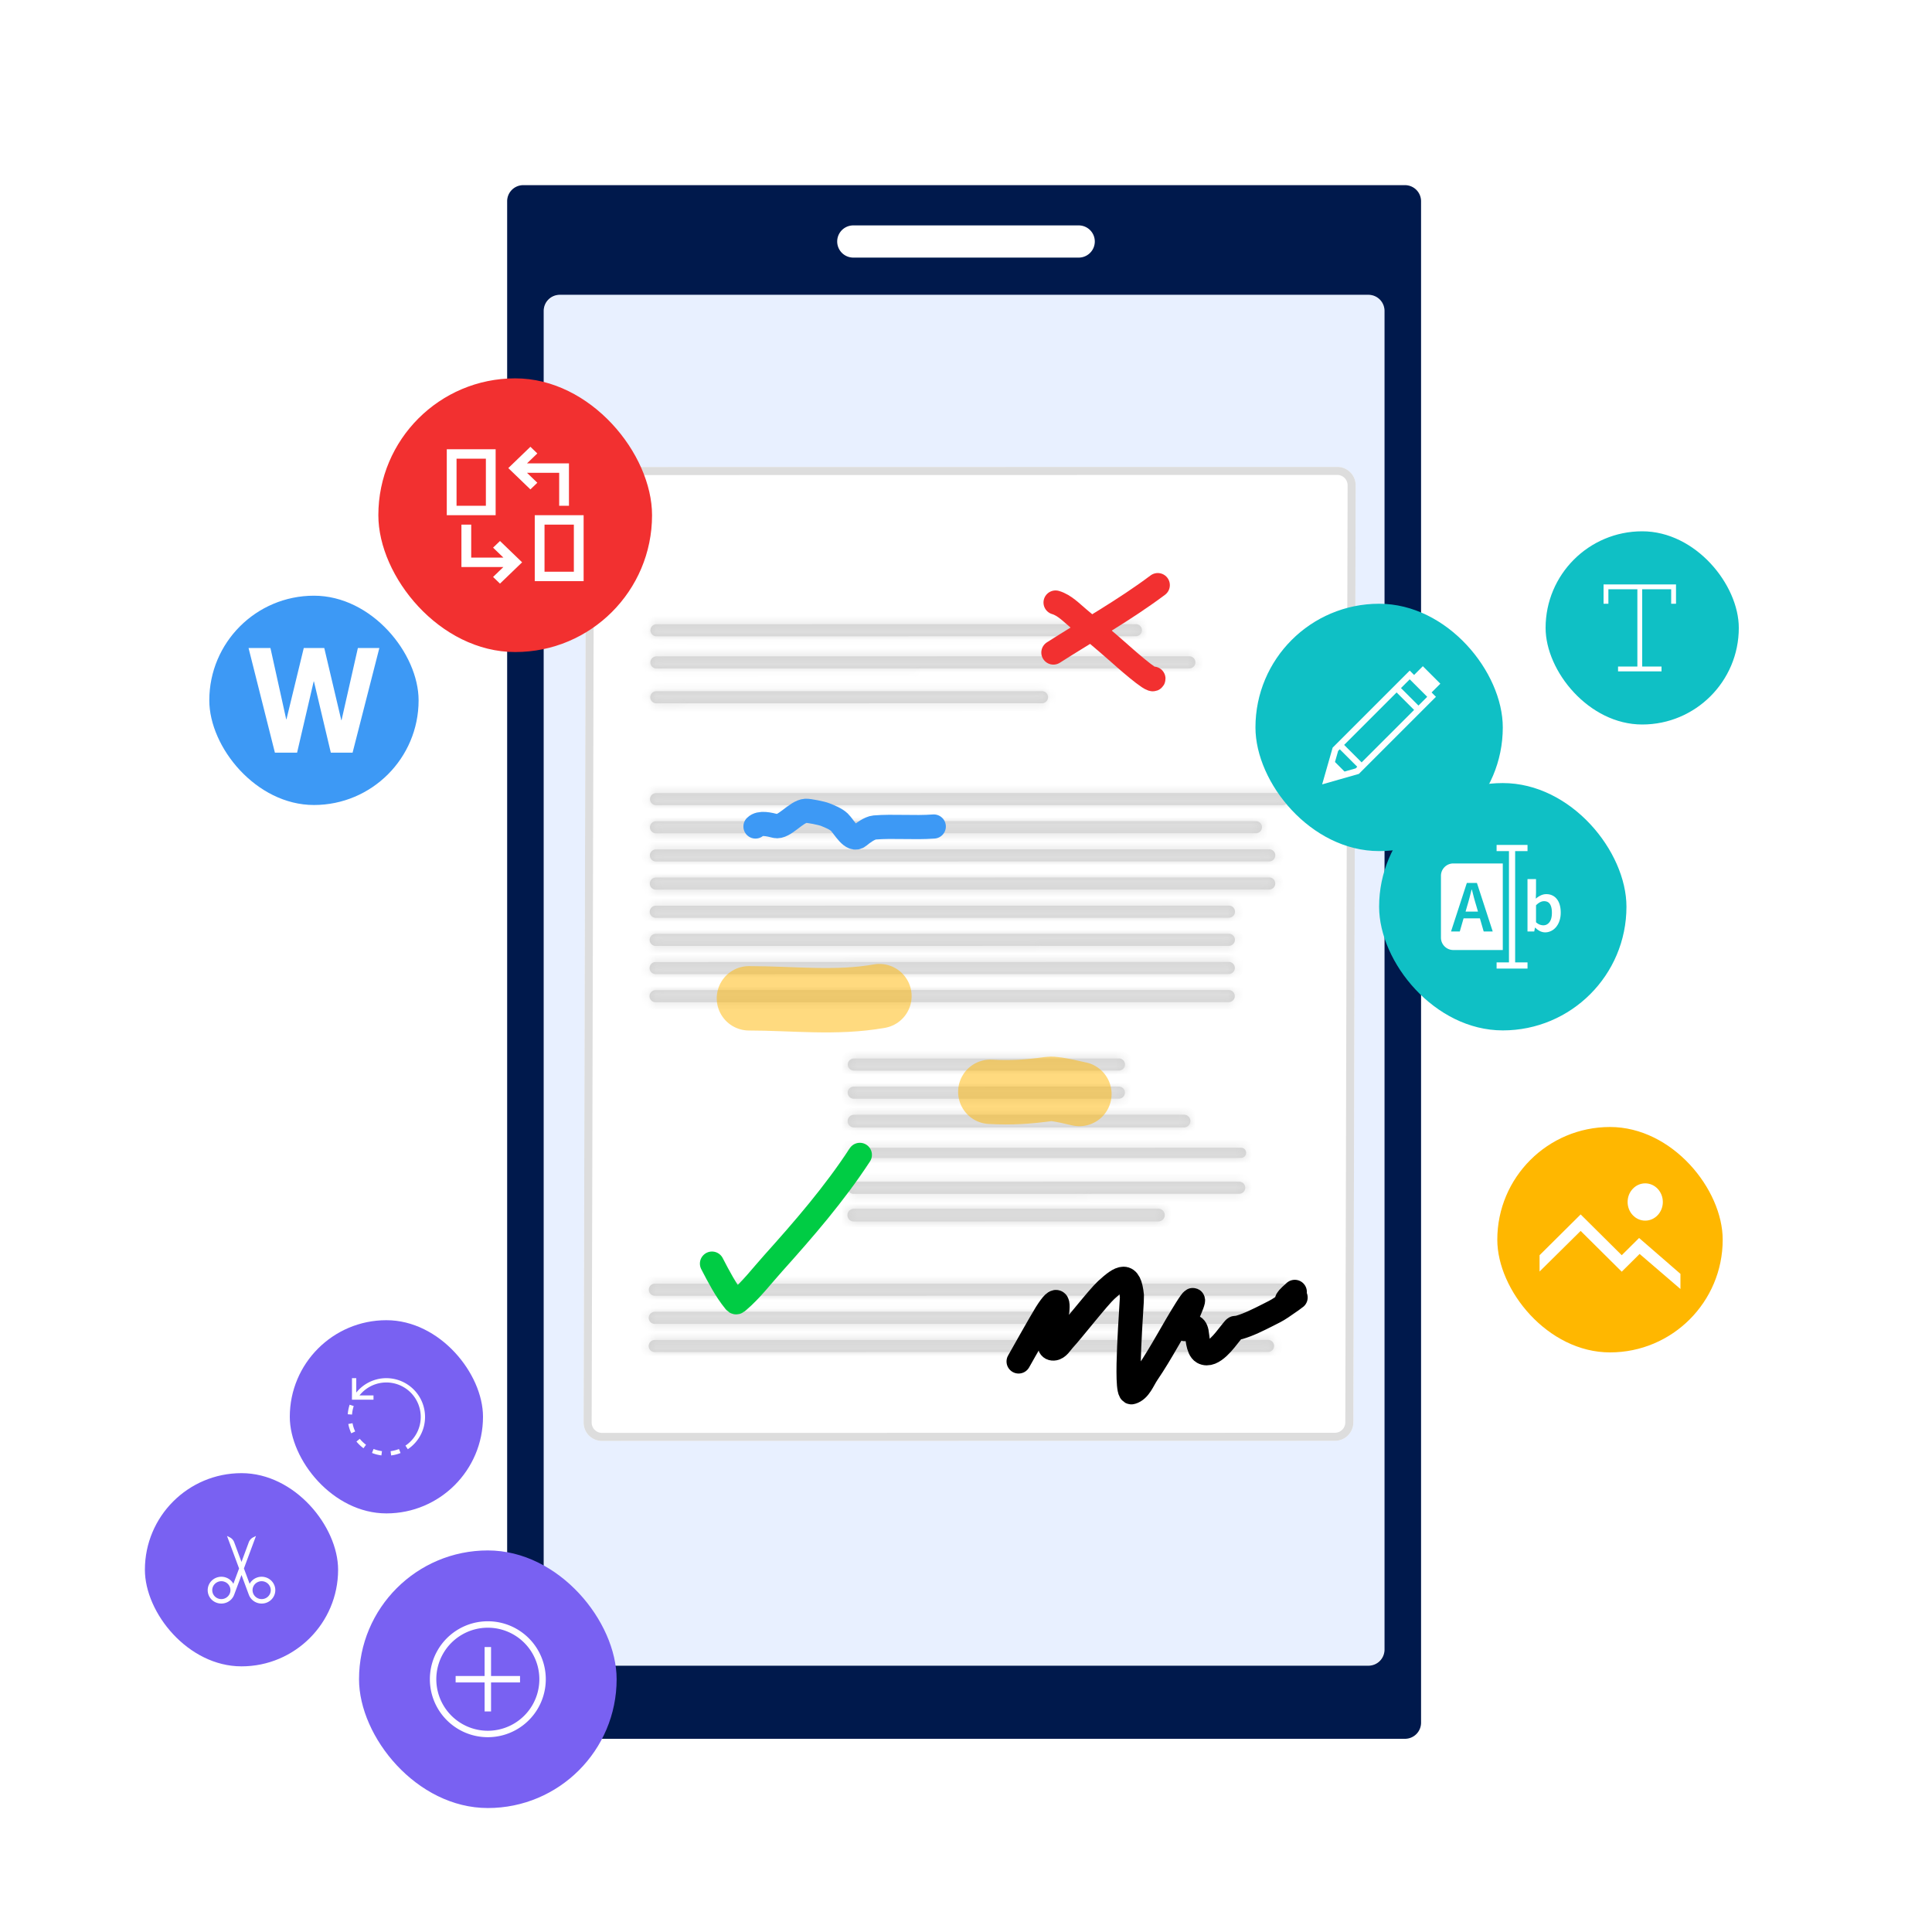
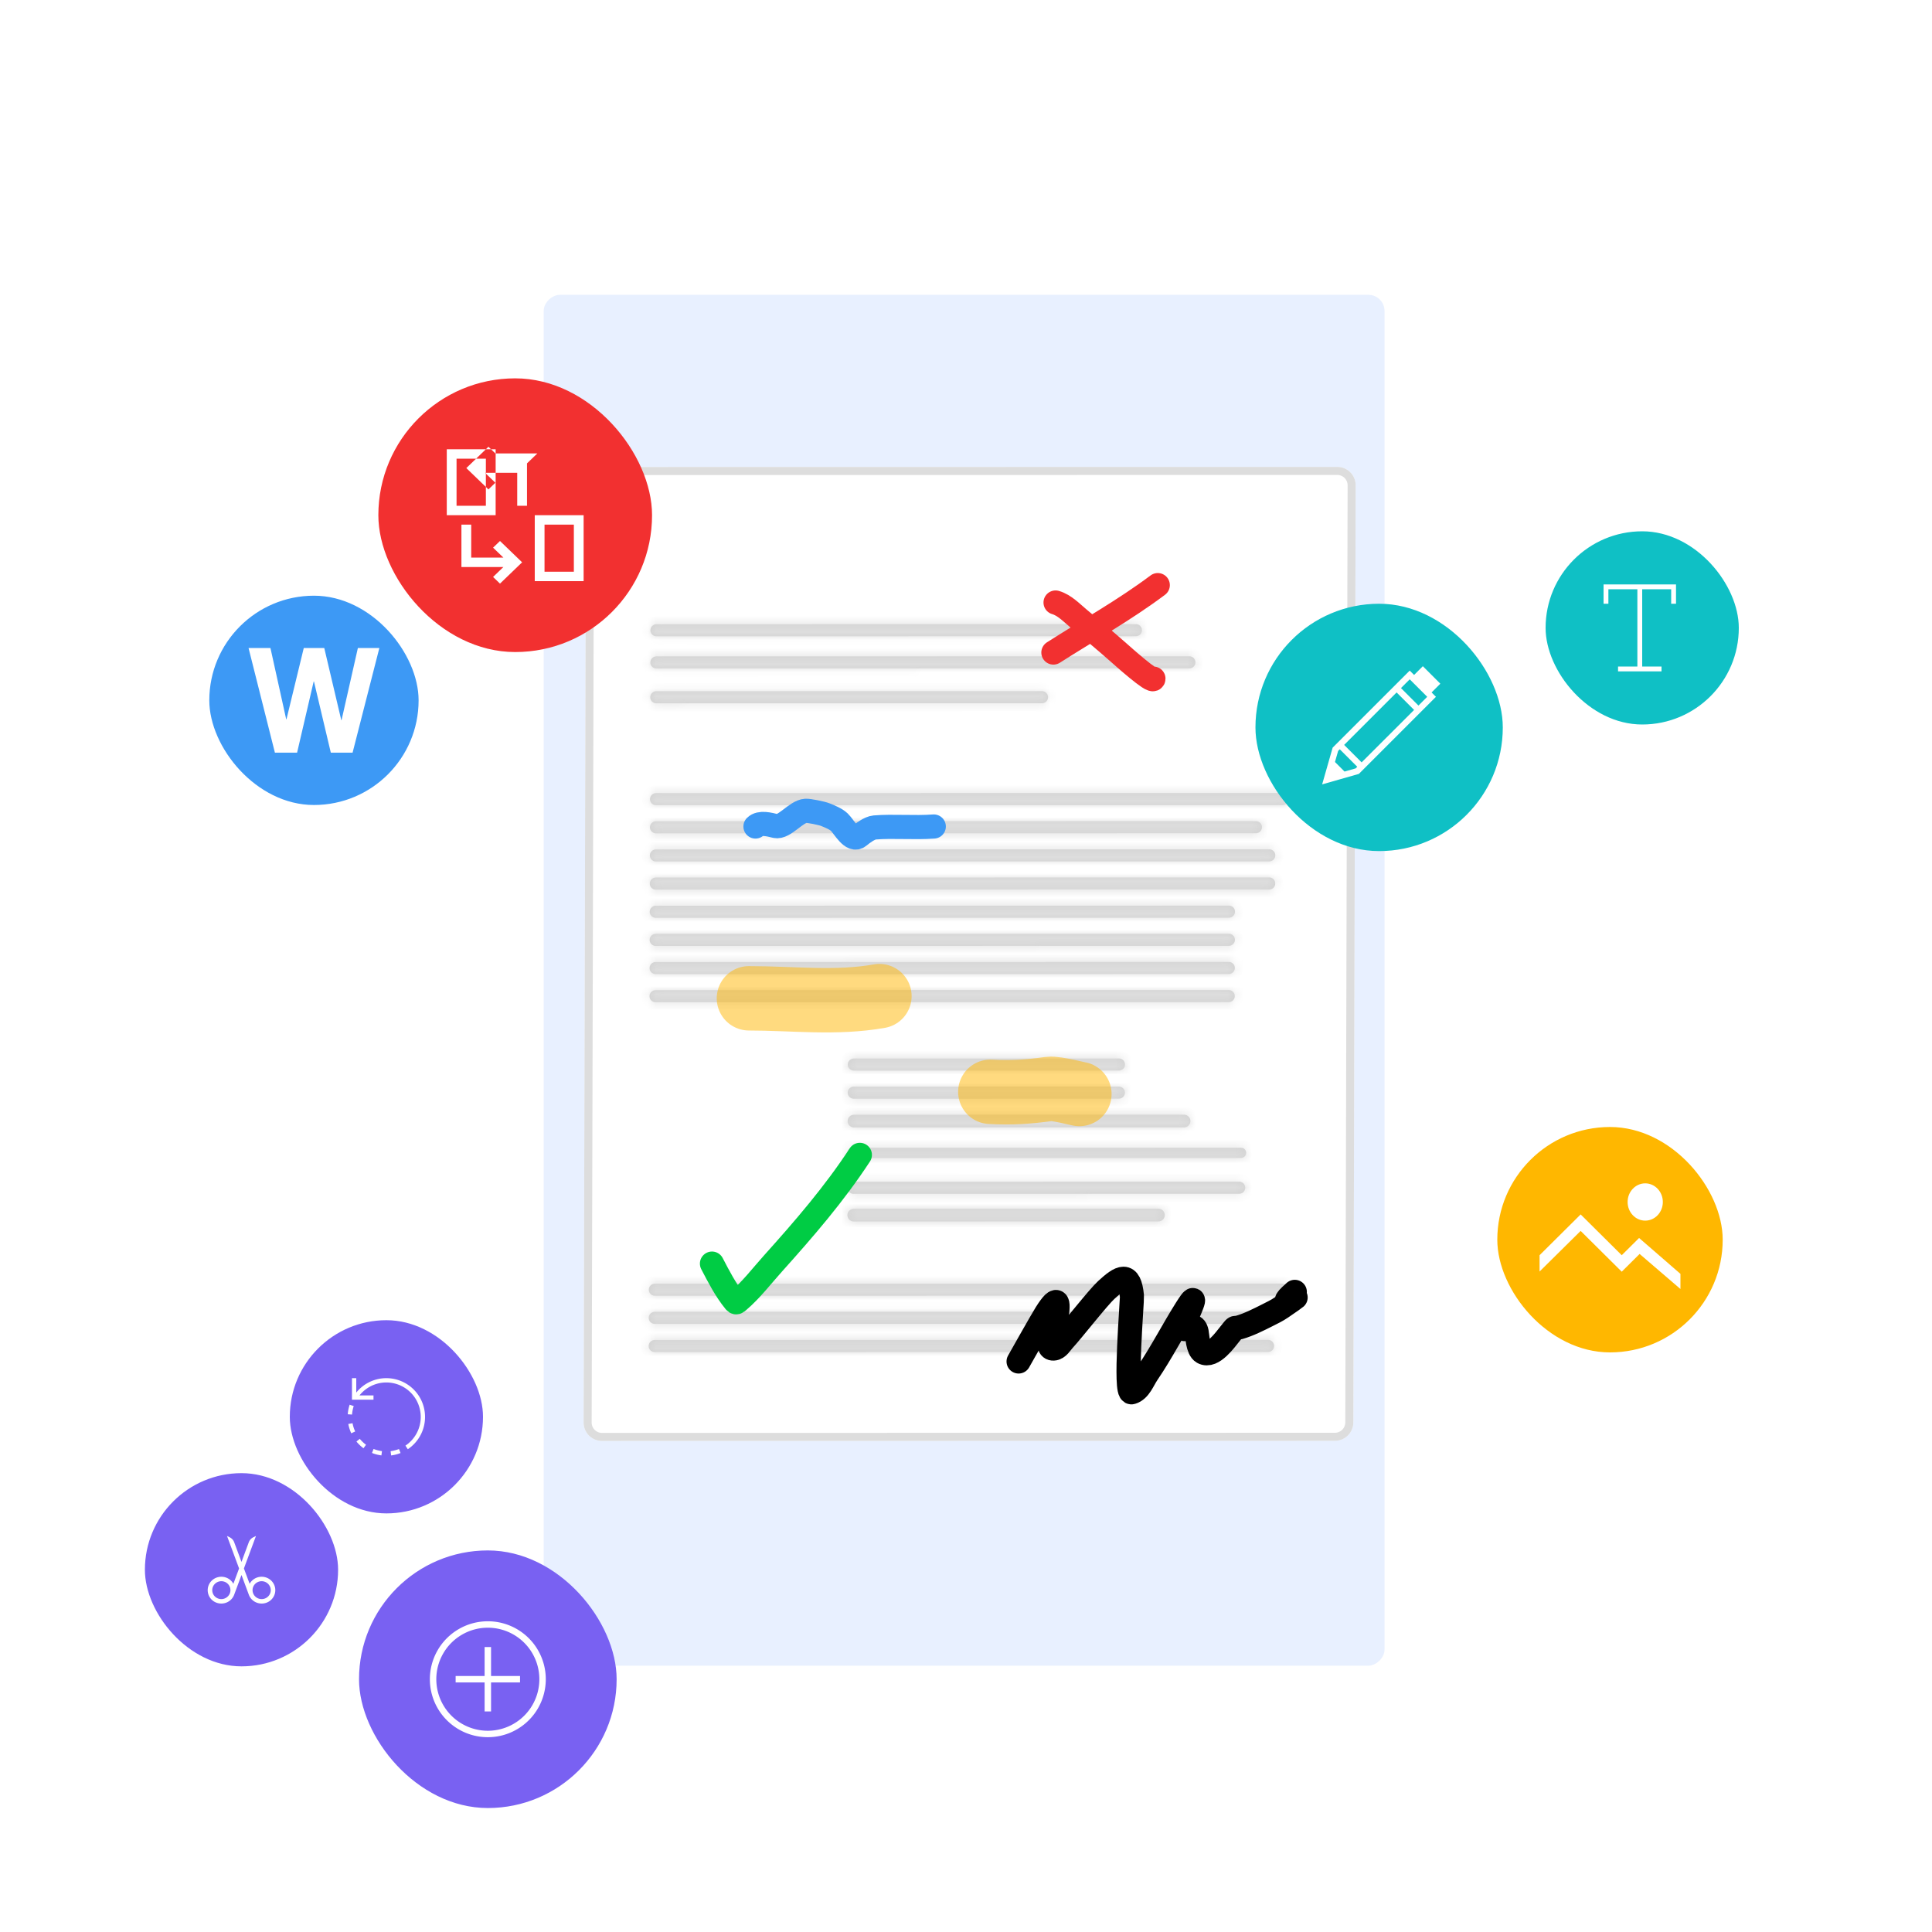
<svg xmlns="http://www.w3.org/2000/svg" width="240" height="240" fill="none">
-   <path fill-rule="evenodd" clip-rule="evenodd" d="M176.529 25a2 2 0 0 0-2-2H65a2 2 0 0 0-2 2v189a2 2 0 0 0 2 2h109.529a2 2 0 0 0 2-2V25Zm-4.541 13.623a2 2 0 0 0-2-2H69.541a2 2 0 0 0-2 2v166.295a2 2 0 0 0 2 2h100.447a2 2 0 0 0 2-2V38.624Z" fill="#00194C" />
  <rect x="171.988" y="36.623" width="170.294" height="104.447" rx="2" transform="rotate(90 171.988 36.623)" fill="#69F" fill-opacity=".15" />
  <path d="M134 28a2 2 0 1 1 0 4h-28a2 2 0 1 1 0-4h28Z" fill="#fff" />
  <rect x="18" y="183" width="24" height="24" rx="12" fill="#7961F2" />
  <path fill-rule="evenodd" clip-rule="evenodd" d="m31.8 190.8-1.5 4.039.71 1.908c.189-.348.505-.632.913-.777.88-.314 1.853.132 2.174.996.32.865-.132 1.82-1.012 2.134-.88.313-1.853-.133-2.174-.997L30 195.649l-.911 2.454c-.321.864-1.294 1.31-2.174.997a1.655 1.655 0 0 1-1.012-2.134c.321-.864 1.294-1.31 2.174-.996.408.145.724.429.914.777l.708-1.908L28.2 190.8l.344.173c.254.128.45.346.548.609l.908 2.447.908-2.447c.098-.263.294-.481.548-.609l.344-.173Zm-5.366 6.356a1.103 1.103 0 0 0 .675 1.422 1.138 1.138 0 0 0 1.449-.664 1.104 1.104 0 0 0-.675-1.423 1.138 1.138 0 0 0-1.449.665Zm5.683-.665c-.587.21-.889.846-.675 1.423.214.576.863.873 1.45.664.586-.209.888-.846.674-1.422a1.138 1.138 0 0 0-1.45-.665Z" fill="#fff" />
  <rect x="36" y="164" width="24" height="24" rx="12" fill="#7961F2" />
  <path fill-rule="evenodd" clip-rule="evenodd" d="m49.562 180.002.196.497a4.692 4.692 0 0 1-.66.209l-.015.003a.385.385 0 0 1-.013.003l-.014.003v.001l-.004.001h-.001l-.01.002h-.003l-.008.002-.007.002-.004.001-.01.001v.001l-.004.001-.014.002-.028.006v.001l-.018.003-.014.003a4.97 4.97 0 0 1-.343.056l-.066-.532a4.259 4.259 0 0 0 1.04-.266Zm-3.153-.008a4.38 4.38 0 0 0 1.04.272l-.069.53-.031-.004h-.005l-.01-.002h-.006l-.004-.001-.002-.001h-.007l-.004-.001-.002-.001h-.003l-.002-.001h-.006l-.002-.001h-.004l-.004-.001-.005-.001h-.001l-.004-.001h-.005l-.001-.001h-.004l-.005-.001-.005-.001h-.005l-.005-.001-.01-.002h-.004v-.001l-.01-.001h-.001l-.004-.001-.015-.002-.015-.003v.001l-.064-.012-.05-.009-.014-.004-.015-.003-.015-.003-.004-.001-.01-.002-.005-.001-.015-.003v.001a.082.082 0 0 0-.015-.004l-.005-.001-.009-.002h-.001l-.004-.001-.01-.002-.005-.002-.01-.002-.024-.006-.001.001-.014-.004-.015-.004-.005-.001-.044-.01-.03-.008H46.8l-.098-.027-.002-.001-.03-.008-.005-.002-.02-.005-.01-.004-.012-.003-.003-.001-.015-.004-.003-.002-.009-.002-.021-.007a7.05 7.05 0 0 1-.212-.07l-.007-.003-.014-.005-.003-.001-.003-.002-.004-.001-.002-.001-.004-.001-.002-.001-.004-.001v-.001h-.003l-.001-.001-.004-.001-.003-.002h-.001l-.004-.001v-.001c-.03-.011-.06-.022-.09-.035l.197-.497Zm-2.152-8.794v1.79a4.791 4.791 0 0 1 3.738-1.79 4.812 4.812 0 0 1 4.805 4.818c0 1.672-.85 3.145-2.14 4.009l-.296-.445a4.281 4.281 0 0 0 1.902-3.564 4.277 4.277 0 0 0-4.271-4.283 4.26 4.26 0 0 0-3.335 1.606l1.737.001v.534l-2.14-.001v.001h-.534v-.001l-.003.001v-.534l.003-.001V171.2h.534Zm.435 7.534c.228.279.49.527.778.74l-.315.432a4.662 4.662 0 0 1-.24-.189l-.01-.009-.011-.009-.011-.009-.004-.003-.007-.006v-.001l-.004-.002v-.001l-.01-.009v-.001l-.004-.002-.008-.006v-.001l-.003-.002-.007-.006v-.001l-.003-.003-.004-.003-.003-.003v-.001l-.004-.002-.004-.003c0-.002-.002-.003-.003-.003v-.001l-.002-.001-.003-.002-.002-.002v-.001l-.007-.006h-.002v-.002l-.002-.001-.007-.007-.003-.002-.001-.002h-.001l-.002-.002-.003-.003h-.001l-.003-.003-.001-.001-.002-.002-.004-.004-.003-.002-.002-.002-.002-.001v-.002l-.003-.001v-.001l-.005-.004-.002-.002-.004-.004-.003-.003-.002-.001-.002-.001-.001-.002-.001-.001-.003-.002-.002-.002-.005-.005-.001-.001-.001-.001-.011-.011-.002-.001v-.001l-.004-.003-.001-.002h-.001l-.004-.004-.002-.001-.002-.002-.002-.002-.001-.002-.002-.001-.001-.002h-.002l-.002-.003-.002-.002-.001-.001-.003-.002v-.002h-.002l-.003-.003v-.001l-.002-.001-.003-.003-.001-.001-.002-.002-.002-.001-.001-.002-.005-.004v-.001l-.003-.003-.002-.002-.005-.004v-.001l-.002-.001-.002-.002-.002-.002v-.001l-.007-.006v-.001l-.003-.002-.001-.001-.007-.006v-.001l-.003-.002v-.001l-.002-.001v-.002a.016.016 0 0 1-.005-.005l-.003-.001v-.002l-.003-.001v-.001l-.007-.006v-.001l-.003-.002v-.001l-.004-.003-.007-.007-.002-.003-.004-.003-.004-.005-.002-.002a.048.048 0 0 0-.008-.007v-.001l-.002-.002-.01-.011-.01-.01a4.834 4.834 0 0 1-.271-.304l.413-.339Zm-.899-1.938c.066.354.176.698.328 1.025l-.484.226v-.001l-.002-.002v-.001l-.002-.004-.001-.002-.002-.004v-.001l-.002-.003-.001-.003v-.001l-.001-.002-.002-.002v-.003l-.001-.001-.002-.003v-.002l-.001-.001-.002-.003v-.003l-.002-.002V178l-.001-.001-.002-.004-.002-.003v-.001l-.001-.003v-.001l-.002-.004a.014.014 0 0 1-.002-.004v-.002l-.002-.002v-.002l-.002-.002v-.001l-.003-.004v-.001a.01.01 0 0 0-.001-.003v-.001l-.002-.003v-.002l-.002-.003v-.002l-.002-.002v-.002l-.002-.002v-.002c0-.001 0-.002-.002-.003v-.001a.01.01 0 0 0-.002-.003v-.002l-.001-.002-.001-.002-.001-.003v-.001l-.002-.003v-.002l-.002-.002v-.002l-.001-.003h-.001l-.002-.004v-.002l-.002-.002v-.002l-.001-.002-.001-.002-.001-.004v-.001l-.002-.003v-.001l-.001-.003-.001-.001-.001-.003v-.001c-.002-.001-.002-.002-.002-.004v-.001l-.002-.002v-.002l-.002-.003v-.002l-.002-.003v-.002l-.002-.002v-.001l-.001-.002v-.002l-.003-.004v-.001a.01.01 0 0 0-.001-.003v-.002l-.002-.002v-.001l-.002-.004v-.002l-.002-.002v-.002l-.001-.002v-.002l-.002-.003v-.001l-.002-.003v-.002l-.001-.003-.001-.001-.001-.003v-.001l-.002-.003v-.002l-.002-.003-.001-.004-.001-.001a.007.007 0 0 0-.002-.004v-.001l-.001-.003v-.002l-.001-.003v-.001l-.003-.003v-.001l-.001-.003v-.002l-.002-.002v-.001l-.001-.002-.001-.003-.002-.004v-.001l-.001-.003v-.002l-.002-.002v-.001l-.002-.005-.001-.003a.01.01 0 0 1-.002-.005v-.001l-.002-.004a.013.013 0 0 1-.001-.004l-.001-.001-.001-.003v-.001l-.002-.004-.002-.004v-.004l-.001-.001c0-.002 0-.003-.002-.004l-.001-.004v-.002l-.002-.002v-.001l-.002-.004v-.003l-.002-.003-.001-.003v-.001l-.002-.004-.003-.008v-.001l-.002-.004-.003-.009v-.001l-.001-.003-.002-.004-.002-.005v-.001l-.002-.003v-.005l-.002-.005-.001-.002-.002-.003v-.004a.046.046 0 0 1-.004-.009l-.001-.004-.003-.009-.002-.004-.003-.009-.002-.005-.005-.013v-.005l-.002-.004-.002-.005-.001-.004-.003-.009-.002-.004v-.001l-.004-.013a.356.356 0 0 0-.005-.014l-.004-.013-.002-.005a4.944 4.944 0 0 1-.153-.603l.525-.098Zm-.358-2.298.507.168a4.4 4.4 0 0 0-.21 1.057l-.532-.038c.01-.146.027-.293.051-.44l.002-.007v-.008l.002-.004v-.007l.008-.041v-.004l.001-.004v-.004c.002-.003.002-.004.001-.004l.001-.004v-.003l.002-.004v-.003l.001-.004v-.004l.001-.004.005-.027v-.003l.002-.004v-.003l.004-.013v-.006l.001-.004.001-.004v-.003l.002-.005a.218.218 0 0 1 .004-.022l.001-.005v-.002l.002-.008v-.001l.002-.007v-.003l.003-.008v-.003l.002-.007v-.005l.005-.018v-.001l.002-.012v-.003l.004-.011v-.001l.003-.014v-.001l.003-.011v-.003l.005-.016v-.003l.004-.016v-.002l.006-.024v-.002l.009-.032v-.003l.026-.097c0-.001 0-.002.002-.003l.008-.031.001-.004.006-.023.002-.002.004-.017.001-.003.003-.009.003-.009.003-.012.001-.003.035-.109Z" fill="#fff" />
  <g filter="url(#a)">
    <path d="M72.787 60.304a2.297 2.297 0 0 1 2.296-2.29L166.12 58a2.283 2.283 0 0 1 2.284 2.29l-.288 116.405a2.297 2.297 0 0 1-2.296 2.29l-91.037.014a2.283 2.283 0 0 1-2.285-2.289l.288-116.406Z" fill="#fff" />
    <path d="m75.082 58.514 91.037-.014c.989 0 1.788.801 1.786 1.79l-.288 116.405a1.796 1.796 0 0 1-1.794 1.79l-91.038.014a1.784 1.784 0 0 1-1.786-1.789l.288-116.406a1.796 1.796 0 0 1 1.795-1.79Z" stroke="#DDD" />
  </g>
  <mask id="b" fill="#fff">
    <path d="M80.8 78.292a.751.751 0 0 1 .75-.75l59.558-.009c.414 0 .748.336.747.75a.751.751 0 0 1-.75.749l-59.559.01a.747.747 0 0 1-.747-.75ZM105.297 139.267a.791.791 0 0 1 .79-.789l41-.006c.436 0 .788.353.787.789a.791.791 0 0 1-.791.789l-41 .007a.787.787 0 0 1-.786-.79ZM80.79 82.288a.751.751 0 0 1 .75-.75l66.213-.01c.414 0 .748.335.747.75a.751.751 0 0 1-.751.749l-66.213.01a.746.746 0 0 1-.746-.75ZM105.287 143.213a.633.633 0 0 1 .632-.631l48.254-.008a.63.63 0 0 1 .63.632.633.633 0 0 1-.633.631l-48.254.008a.63.63 0 0 1-.629-.632ZM80.779 86.617a.751.751 0 0 1 .75-.749l47.913-.007c.414 0 .748.335.747.749a.751.751 0 0 1-.75.75l-47.913.007a.747.747 0 0 1-.747-.75ZM105.276 147.553a.75.75 0 0 1 .751-.749l47.913-.008c.413 0 .748.336.747.749a.752.752 0 0 1-.751.75l-47.913.007a.747.747 0 0 1-.747-.749ZM80.747 99.273a.751.751 0 0 1 .75-.75l77.86-.011c.413 0 .748.335.747.749a.753.753 0 0 1-.751.749l-77.859.012a.746.746 0 0 1-.747-.749ZM80.597 160.213a.752.752 0 0 1 .75-.75l77.859-.012c.413 0 .748.335.747.749a.752.752 0 0 1-.751.75l-77.858.012a.747.747 0 0 1-.747-.749ZM80.739 102.77a.75.75 0 0 1 .75-.749l74.532-.012c.413 0 .748.336.747.749a.752.752 0 0 1-.751.75l-74.531.011a.746.746 0 0 1-.747-.749ZM80.588 163.71a.752.752 0 0 1 .75-.75l74.532-.011c.413 0 .748.335.747.749a.75.75 0 0 1-.751.749l-74.531.012a.746.746 0 0 1-.747-.749ZM80.73 106.267a.752.752 0 0 1 .75-.749l76.196-.012c.413 0 .748.335.747.749a.752.752 0 0 1-.751.75l-76.195.012a.747.747 0 0 1-.747-.75ZM80.58 167.207a.752.752 0 0 1 .75-.75l76.195-.011a.746.746 0 0 1 .747.749.75.75 0 0 1-.751.749l-76.195.012a.746.746 0 0 1-.747-.749ZM80.722 109.764a.752.752 0 0 1 .75-.75l76.195-.011c.414 0 .748.335.747.749a.75.75 0 0 1-.751.749l-76.195.012a.746.746 0 0 1-.746-.749ZM80.713 113.261a.75.75 0 0 1 .75-.749l71.205-.011a.745.745 0 0 1 .746.749.75.75 0 0 1-.75.749l-71.204.011a.746.746 0 0 1-.747-.749ZM80.704 116.758a.752.752 0 0 1 .75-.75l71.205-.011c.413 0 .748.335.747.749a.752.752 0 0 1-.751.75l-71.204.011a.747.747 0 0 1-.747-.749ZM80.695 120.255a.752.752 0 0 1 .751-.75l71.204-.011c.414 0 .748.336.747.749a.752.752 0 0 1-.75.75l-71.205.011a.746.746 0 0 1-.746-.749ZM80.687 123.752a.752.752 0 0 1 .75-.75l71.205-.011c.413 0 .747.336.746.75a.751.751 0 0 1-.75.749l-71.204.011a.746.746 0 0 1-.747-.749ZM105.314 132.241a.752.752 0 0 1 .751-.75l32.94-.005c.413 0 .748.335.747.749a.752.752 0 0 1-.751.75l-32.94.005a.746.746 0 0 1-.747-.749ZM105.268 150.948a.792.792 0 0 1 .79-.79l37.847-.006c.435 0 .787.354.786.79a.791.791 0 0 1-.79.789l-37.847.006a.786.786 0 0 1-.786-.789ZM105.305 135.737a.75.75 0 0 1 .751-.749l32.94-.005c.414 0 .748.335.747.749a.75.75 0 0 1-.751.749l-32.94.005a.746.746 0 0 1-.747-.749Z" />
  </mask>
  <path d="M80.8 78.292a.751.751 0 0 1 .75-.75l59.558-.009c.414 0 .748.336.747.75a.751.751 0 0 1-.75.749l-59.559.01a.747.747 0 0 1-.747-.75ZM105.297 139.267a.791.791 0 0 1 .79-.789l41-.006c.436 0 .788.353.787.789a.791.791 0 0 1-.791.789l-41 .007a.787.787 0 0 1-.786-.79ZM80.79 82.288a.751.751 0 0 1 .75-.75l66.213-.01c.414 0 .748.335.747.75a.751.751 0 0 1-.751.749l-66.213.01a.746.746 0 0 1-.746-.75ZM105.287 143.213a.633.633 0 0 1 .632-.631l48.254-.008a.63.63 0 0 1 .63.632.633.633 0 0 1-.633.631l-48.254.008a.63.63 0 0 1-.629-.632ZM80.779 86.617a.751.751 0 0 1 .75-.749l47.913-.007c.414 0 .748.335.747.749a.751.751 0 0 1-.75.75l-47.913.007a.747.747 0 0 1-.747-.75ZM105.276 147.553a.75.75 0 0 1 .751-.749l47.913-.008c.413 0 .748.336.747.749a.752.752 0 0 1-.751.75l-47.913.007a.747.747 0 0 1-.747-.749ZM80.747 99.273a.751.751 0 0 1 .75-.75l77.86-.011c.413 0 .748.335.747.749a.753.753 0 0 1-.751.749l-77.859.012a.746.746 0 0 1-.747-.749ZM80.597 160.213a.752.752 0 0 1 .75-.75l77.859-.012c.413 0 .748.335.747.749a.752.752 0 0 1-.751.75l-77.858.012a.747.747 0 0 1-.747-.749ZM80.739 102.77a.75.75 0 0 1 .75-.749l74.532-.012c.413 0 .748.336.747.749a.752.752 0 0 1-.751.75l-74.531.011a.746.746 0 0 1-.747-.749ZM80.588 163.71a.752.752 0 0 1 .75-.75l74.532-.011c.413 0 .748.335.747.749a.75.75 0 0 1-.751.749l-74.531.012a.746.746 0 0 1-.747-.749ZM80.73 106.267a.752.752 0 0 1 .75-.749l76.196-.012c.413 0 .748.335.747.749a.752.752 0 0 1-.751.75l-76.195.012a.747.747 0 0 1-.747-.75ZM80.58 167.207a.752.752 0 0 1 .75-.75l76.195-.011a.746.746 0 0 1 .747.749.75.75 0 0 1-.751.749l-76.195.012a.746.746 0 0 1-.747-.749ZM80.722 109.764a.752.752 0 0 1 .75-.75l76.195-.011c.414 0 .748.335.747.749a.75.75 0 0 1-.751.749l-76.195.012a.746.746 0 0 1-.746-.749ZM80.713 113.261a.75.75 0 0 1 .75-.749l71.205-.011a.745.745 0 0 1 .746.749.75.75 0 0 1-.75.749l-71.204.011a.746.746 0 0 1-.747-.749ZM80.704 116.758a.752.752 0 0 1 .75-.75l71.205-.011c.413 0 .748.335.747.749a.752.752 0 0 1-.751.75l-71.204.011a.747.747 0 0 1-.747-.749ZM80.695 120.255a.752.752 0 0 1 .751-.75l71.204-.011c.414 0 .748.336.747.749a.752.752 0 0 1-.75.75l-71.205.011a.746.746 0 0 1-.746-.749ZM80.687 123.752a.752.752 0 0 1 .75-.75l71.205-.011c.413 0 .747.336.746.75a.751.751 0 0 1-.75.749l-71.204.011a.746.746 0 0 1-.747-.749ZM105.314 132.241a.752.752 0 0 1 .751-.75l32.94-.005c.413 0 .748.335.747.749a.752.752 0 0 1-.751.75l-32.94.005a.746.746 0 0 1-.747-.749ZM105.268 150.948a.792.792 0 0 1 .79-.79l37.847-.006c.435 0 .787.354.786.79a.791.791 0 0 1-.79.789l-37.847.006a.786.786 0 0 1-.786-.789ZM105.305 135.737a.75.75 0 0 1 .751-.749l32.94-.005c.414 0 .748.335.747.749a.75.75 0 0 1-.751.749l-32.94.005a.746.746 0 0 1-.747-.749Z" fill="#D1D1D1" />
  <path d="M80.8 78.292a.751.751 0 0 1 .75-.75l59.558-.009c.414 0 .748.336.747.75a.751.751 0 0 1-.75.749l-59.559.01a.747.747 0 0 1-.747-.75ZM105.297 139.267a.791.791 0 0 1 .79-.789l41-.006c.436 0 .788.353.787.789a.791.791 0 0 1-.791.789l-41 .007a.787.787 0 0 1-.786-.79ZM80.79 82.288a.751.751 0 0 1 .75-.75l66.213-.01c.414 0 .748.335.747.75a.751.751 0 0 1-.751.749l-66.213.01a.746.746 0 0 1-.746-.75ZM105.287 143.213a.633.633 0 0 1 .632-.631l48.254-.008a.63.63 0 0 1 .63.632.633.633 0 0 1-.633.631l-48.254.008a.63.63 0 0 1-.629-.632ZM80.779 86.617a.751.751 0 0 1 .75-.749l47.913-.007c.414 0 .748.335.747.749a.751.751 0 0 1-.75.75l-47.913.007a.747.747 0 0 1-.747-.75ZM105.276 147.553a.75.75 0 0 1 .751-.749l47.913-.008c.413 0 .748.336.747.749a.752.752 0 0 1-.751.75l-47.913.007a.747.747 0 0 1-.747-.749ZM80.747 99.273a.751.751 0 0 1 .75-.75l77.86-.011c.413 0 .748.335.747.749a.753.753 0 0 1-.751.749l-77.859.012a.746.746 0 0 1-.747-.749ZM80.597 160.213a.752.752 0 0 1 .75-.75l77.859-.012c.413 0 .748.335.747.749a.752.752 0 0 1-.751.75l-77.858.012a.747.747 0 0 1-.747-.749ZM80.739 102.77a.75.75 0 0 1 .75-.749l74.532-.012c.413 0 .748.336.747.749a.752.752 0 0 1-.751.75l-74.531.011a.746.746 0 0 1-.747-.749ZM80.588 163.71a.752.752 0 0 1 .75-.75l74.532-.011c.413 0 .748.335.747.749a.75.75 0 0 1-.751.749l-74.531.012a.746.746 0 0 1-.747-.749ZM80.73 106.267a.752.752 0 0 1 .75-.749l76.196-.012c.413 0 .748.335.747.749a.752.752 0 0 1-.751.75l-76.195.012a.747.747 0 0 1-.747-.75ZM80.58 167.207a.752.752 0 0 1 .75-.75l76.195-.011a.746.746 0 0 1 .747.749.75.75 0 0 1-.751.749l-76.195.012a.746.746 0 0 1-.747-.749ZM80.722 109.764a.752.752 0 0 1 .75-.75l76.195-.011c.414 0 .748.335.747.749a.75.75 0 0 1-.751.749l-76.195.012a.746.746 0 0 1-.746-.749ZM80.713 113.261a.75.75 0 0 1 .75-.749l71.205-.011a.745.745 0 0 1 .746.749.75.75 0 0 1-.75.749l-71.204.011a.746.746 0 0 1-.747-.749ZM80.704 116.758a.752.752 0 0 1 .75-.75l71.205-.011c.413 0 .748.335.747.749a.752.752 0 0 1-.751.75l-71.204.011a.747.747 0 0 1-.747-.749ZM80.695 120.255a.752.752 0 0 1 .751-.75l71.204-.011c.414 0 .748.336.747.749a.752.752 0 0 1-.75.75l-71.205.011a.746.746 0 0 1-.746-.749ZM80.687 123.752a.752.752 0 0 1 .75-.75l71.205-.011c.413 0 .747.336.746.75a.751.751 0 0 1-.75.749l-71.204.011a.746.746 0 0 1-.747-.749ZM105.314 132.241a.752.752 0 0 1 .751-.75l32.94-.005c.413 0 .748.335.747.749a.752.752 0 0 1-.751.75l-32.94.005a.746.746 0 0 1-.747-.749ZM105.268 150.948a.792.792 0 0 1 .79-.79l37.847-.006c.435 0 .787.354.786.79a.791.791 0 0 1-.79.789l-37.847.006a.786.786 0 0 1-.786-.789ZM105.305 135.737a.75.75 0 0 1 .751-.749l32.94-.005c.414 0 .748.335.747.749a.75.75 0 0 1-.751.749l-32.94.005a.746.746 0 0 1-.747-.749Z" stroke="#DDD" stroke-width="2" mask="url(#b)" />
  <rect x="155.957" y="75" width="30.725" height="30.725" rx="15.362" fill="#0FC0C5" />
  <path fill-rule="evenodd" clip-rule="evenodd" d="m177.836 86.017 1.087-1.086-2.173-2.173-1.086 1.087-.543-.544-.543.544-1.087 1.086-.543.543-6.518 6.518-.271.271-.272.272-.271.271-.071.07-.027.096-1.086 3.802-.19.665.665-.19 3.802-1.086.095-.027.071-.07.271-.272.272-.272.271-.272 8.147-8.147.544-.543-.544-.543Zm-.543.543-2.172-2.172-1.087 1.086 2.173 2.173 1.086-1.087Zm-1.629 1.63-2.173-2.173-6.517 6.518 2.172 2.172 6.518-6.517Zm-8.639 7.655 1.377-.393.201-.201-2.173-2.173-.201.201-.393 1.377 1.189 1.19Z" fill="#fff" />
  <rect x="192" y="66" width="24" height="24" rx="12" fill="#0FC0C5" />
  <path d="M199.2 75v-2.4h9V75h-.6v-1.8H204v9.6h2.4v.6H201v-.6h2.4v-9.6h-3.6V75h-.6Z" fill="#fff" />
-   <rect x="171.319" y="97.275" width="30.725" height="30.725" rx="15.362" fill="#0FC0C5" />
  <path fill-rule="evenodd" clip-rule="evenodd" d="M189.754 104.957H185.913v.768h1.536v13.826h-1.536v.768h3.841v-.768h-1.537v-13.826h1.537v-.768Zm-9.218 2.304c-.848 0-1.536.688-1.536 1.536v7.681c0 .849.688 1.537 1.536 1.537h6.145v-10.754h-6.145Zm1.523 5.979.212-.737c.098-.32.19-.646.276-.978l.258-1.013h.037l.258 1.004c.093.338.188.667.286.987l.212.737h-1.539Zm.157-3.558-1.964 6.028h1.088l.47-1.631h2.028l.47 1.631h1.124l-1.963-6.028h-1.253Zm9.728 6.139c-.209 0-.421-.049-.636-.148a2.328 2.328 0 0 1-.6-.442h-.027l-.092.479h-.839v-6.507h1.06v1.677l-.028.756c.191-.166.397-.301.618-.406.227-.104.458-.156.691-.156.283 0 .535.055.756.166.221.104.409.258.562.461.154.196.271.436.35.719.08.282.12.599.12.949 0 .387-.055.734-.166 1.041a2.326 2.326 0 0 1-.424.766 1.863 1.863 0 0 1-.617.479c-.234.11-.476.166-.728.166Zm-.222-.876c.301 0 .553-.129.756-.387.203-.264.304-.654.304-1.171 0-.454-.076-.808-.23-1.06-.154-.252-.403-.378-.747-.378-.319 0-.651.169-.995.507v2.111c.16.142.316.24.47.295.16.055.307.083.442.083Z" fill="#fff" />
  <rect x="44.6" y="192.6" width="32" height="32" rx="16" fill="#7961F2" />
  <path fill-rule="evenodd" clip-rule="evenodd" d="M60.6 215a6.4 6.4 0 1 0 0-12.8 6.4 6.4 0 0 0 0 12.8Zm0 .8a7.2 7.2 0 1 1 0-14.4 7.2 7.2 0 0 1 0 14.4Zm.4-7.6h3.6v.8H61v3.6h-.8V209h-3.6v-.8h3.6v-3.6h.8v3.6Z" fill="#fff" />
  <path d="M126.534 169.126c.404-.715 2.89-5.133 3.422-5.973 1.619-2.559 1.572-1.268 1.215.885-.19 1.15-1.464 3.531-.3 3.482.56-.023.894-.685 1.276-1.095 1.064-1.146 4.251-5.238 5.283-6.184 1.763-1.618 2.886-2.333 3.181.751.051.533-.945 12.23-.03 11.961.979-.288 1.377-1.513 1.951-2.356 1.743-2.56 3.153-5.333 4.803-7.954 1.95-3.099.024 1.016-.075 1.335-.82 2.637.997-.436 1.395 1.516.101.493.125 2.119.781 2.491 1.204.684 2.797-1.61 3.347-2.281.895-1.092.382-.591 1.155-.81 1.169-.331 2.45-.98 3.512-1.516.582-.293 1.173-.578 1.711-.945 4.684-3.197-1.552.894 1.681-1.951" stroke="#000" stroke-width="3" stroke-linecap="round" />
  <path d="M93.847 102.671c.56-.561 1.732-.249 2.491-.06 1.06.265 2.567-1.828 3.752-1.891.407-.021 2.011.301 2.446.481.536.22 1.293.514 1.726.93.608.583 1.562 2.489 2.447 1.741.444-.376 1.334-1.03 1.936-1.081 2.313-.192 4.961.064 7.353-.12" stroke="#3D99F5" stroke-width="3" stroke-linecap="round" />
  <path d="M93.036 124.013c5.494 0 10.795.685 16.209-.271M123.022 135.629c2.673.14 4.63.011 7.339-.361.818-.112 3.855.69 3.737.631" stroke="#FFB700" stroke-opacity=".5" stroke-width="8" stroke-linecap="round" />
  <path d="M88.444 156.97c.825 1.586 1.704 3.298 2.837 4.682.164.202.204.148.45-.06 1.56-1.324 2.96-3.153 4.307-4.652 3.863-4.301 7.61-8.635 10.776-13.477" stroke="#0C4" stroke-width="3" stroke-linecap="round" />
  <path d="M131.126 74.847c1.111.324 2.019 1.293 2.882 2.011 1.675 1.394 3.351 2.786 4.982 4.232.419.371 4.293 3.84 4.293 3.212" stroke="#F23030" stroke-width="3" stroke-linecap="round" />
  <path d="M130.856 81.06c4.352-2.78 8.823-5.266 12.967-8.374" stroke="#F23030" stroke-width="3" stroke-linecap="round" />
  <rect x="47" y="47" width="34" height="34" rx="17" fill="#F23030" />
-   <path fill-rule="evenodd" clip-rule="evenodd" d="m66.748 56.328-1.282 1.235h5.213v5.267h-1.215v-4.097h-3.998l1.282 1.236-.859.827-2.747-2.648 2.747-2.648.859.828Zm-10.034.65h3.643v5.852h-3.643v-5.852ZM55.5 64v-8.193h6.071V64H55.5Zm12.143 1.17h3.643v5.852h-3.643V65.17Zm-1.214 7.023V64H72.5v8.193h-6.071Zm-7.893-7.023v4.097h3.998l-1.282-1.236.86-.827 2.747 2.648L62.11 72.5l-.858-.828 1.281-1.235h-5.213V65.17h1.215Z" fill="#fff" />
+   <path fill-rule="evenodd" clip-rule="evenodd" d="m66.748 56.328-1.282 1.235v5.267h-1.215v-4.097h-3.998l1.282 1.236-.859.827-2.747-2.648 2.747-2.648.859.828Zm-10.034.65h3.643v5.852h-3.643v-5.852ZM55.5 64v-8.193h6.071V64H55.5Zm12.143 1.17h3.643v5.852h-3.643V65.17Zm-1.214 7.023V64H72.5v8.193h-6.071Zm-7.893-7.023v4.097h3.998l-1.282-1.236.86-.827 2.747 2.648L62.11 72.5l-.858-.828 1.281-1.235h-5.213V65.17h1.215Z" fill="#fff" />
  <rect x="26" y="74" width="26" height="26" rx="13" fill="#3D99F5" />
  <path d="m43.799 93.5 3.326-13h-2.668l-2.027 8.958h-.035L40.282 80.5h-2.547l-2.148 8.849h-.035L33.596 80.5h-2.72l3.274 13h2.755l2.061-8.849H39l2.096 8.849H43.8Z" fill="#fff" />
  <rect x="186" y="140" width="28" height="28" rx="14" fill="#FFB700" />
  <path fill-rule="evenodd" clip-rule="evenodd" d="m196.354 150.86 5.104 5.067 2.155-2.139 5.137 4.455v1.882l-5.071-4.355-2.221 2.204-5.104-5.066-5.104 5.046v-2.027l5.104-5.067Z" fill="#fff" />
  <path d="M206.563 149.316c0 1.279-.98 2.316-2.188 2.316-1.208 0-2.187-1.037-2.187-2.316s.979-2.316 2.187-2.316c1.208 0 2.188 1.037 2.188 2.316Z" fill="#fff" />
  <defs>
    <filter id="a" x="71.895" y="57.396" width="97.114" height="122.207" filterUnits="userSpaceOnUse" color-interpolation-filters="sRGB" />
  </defs>
</svg>